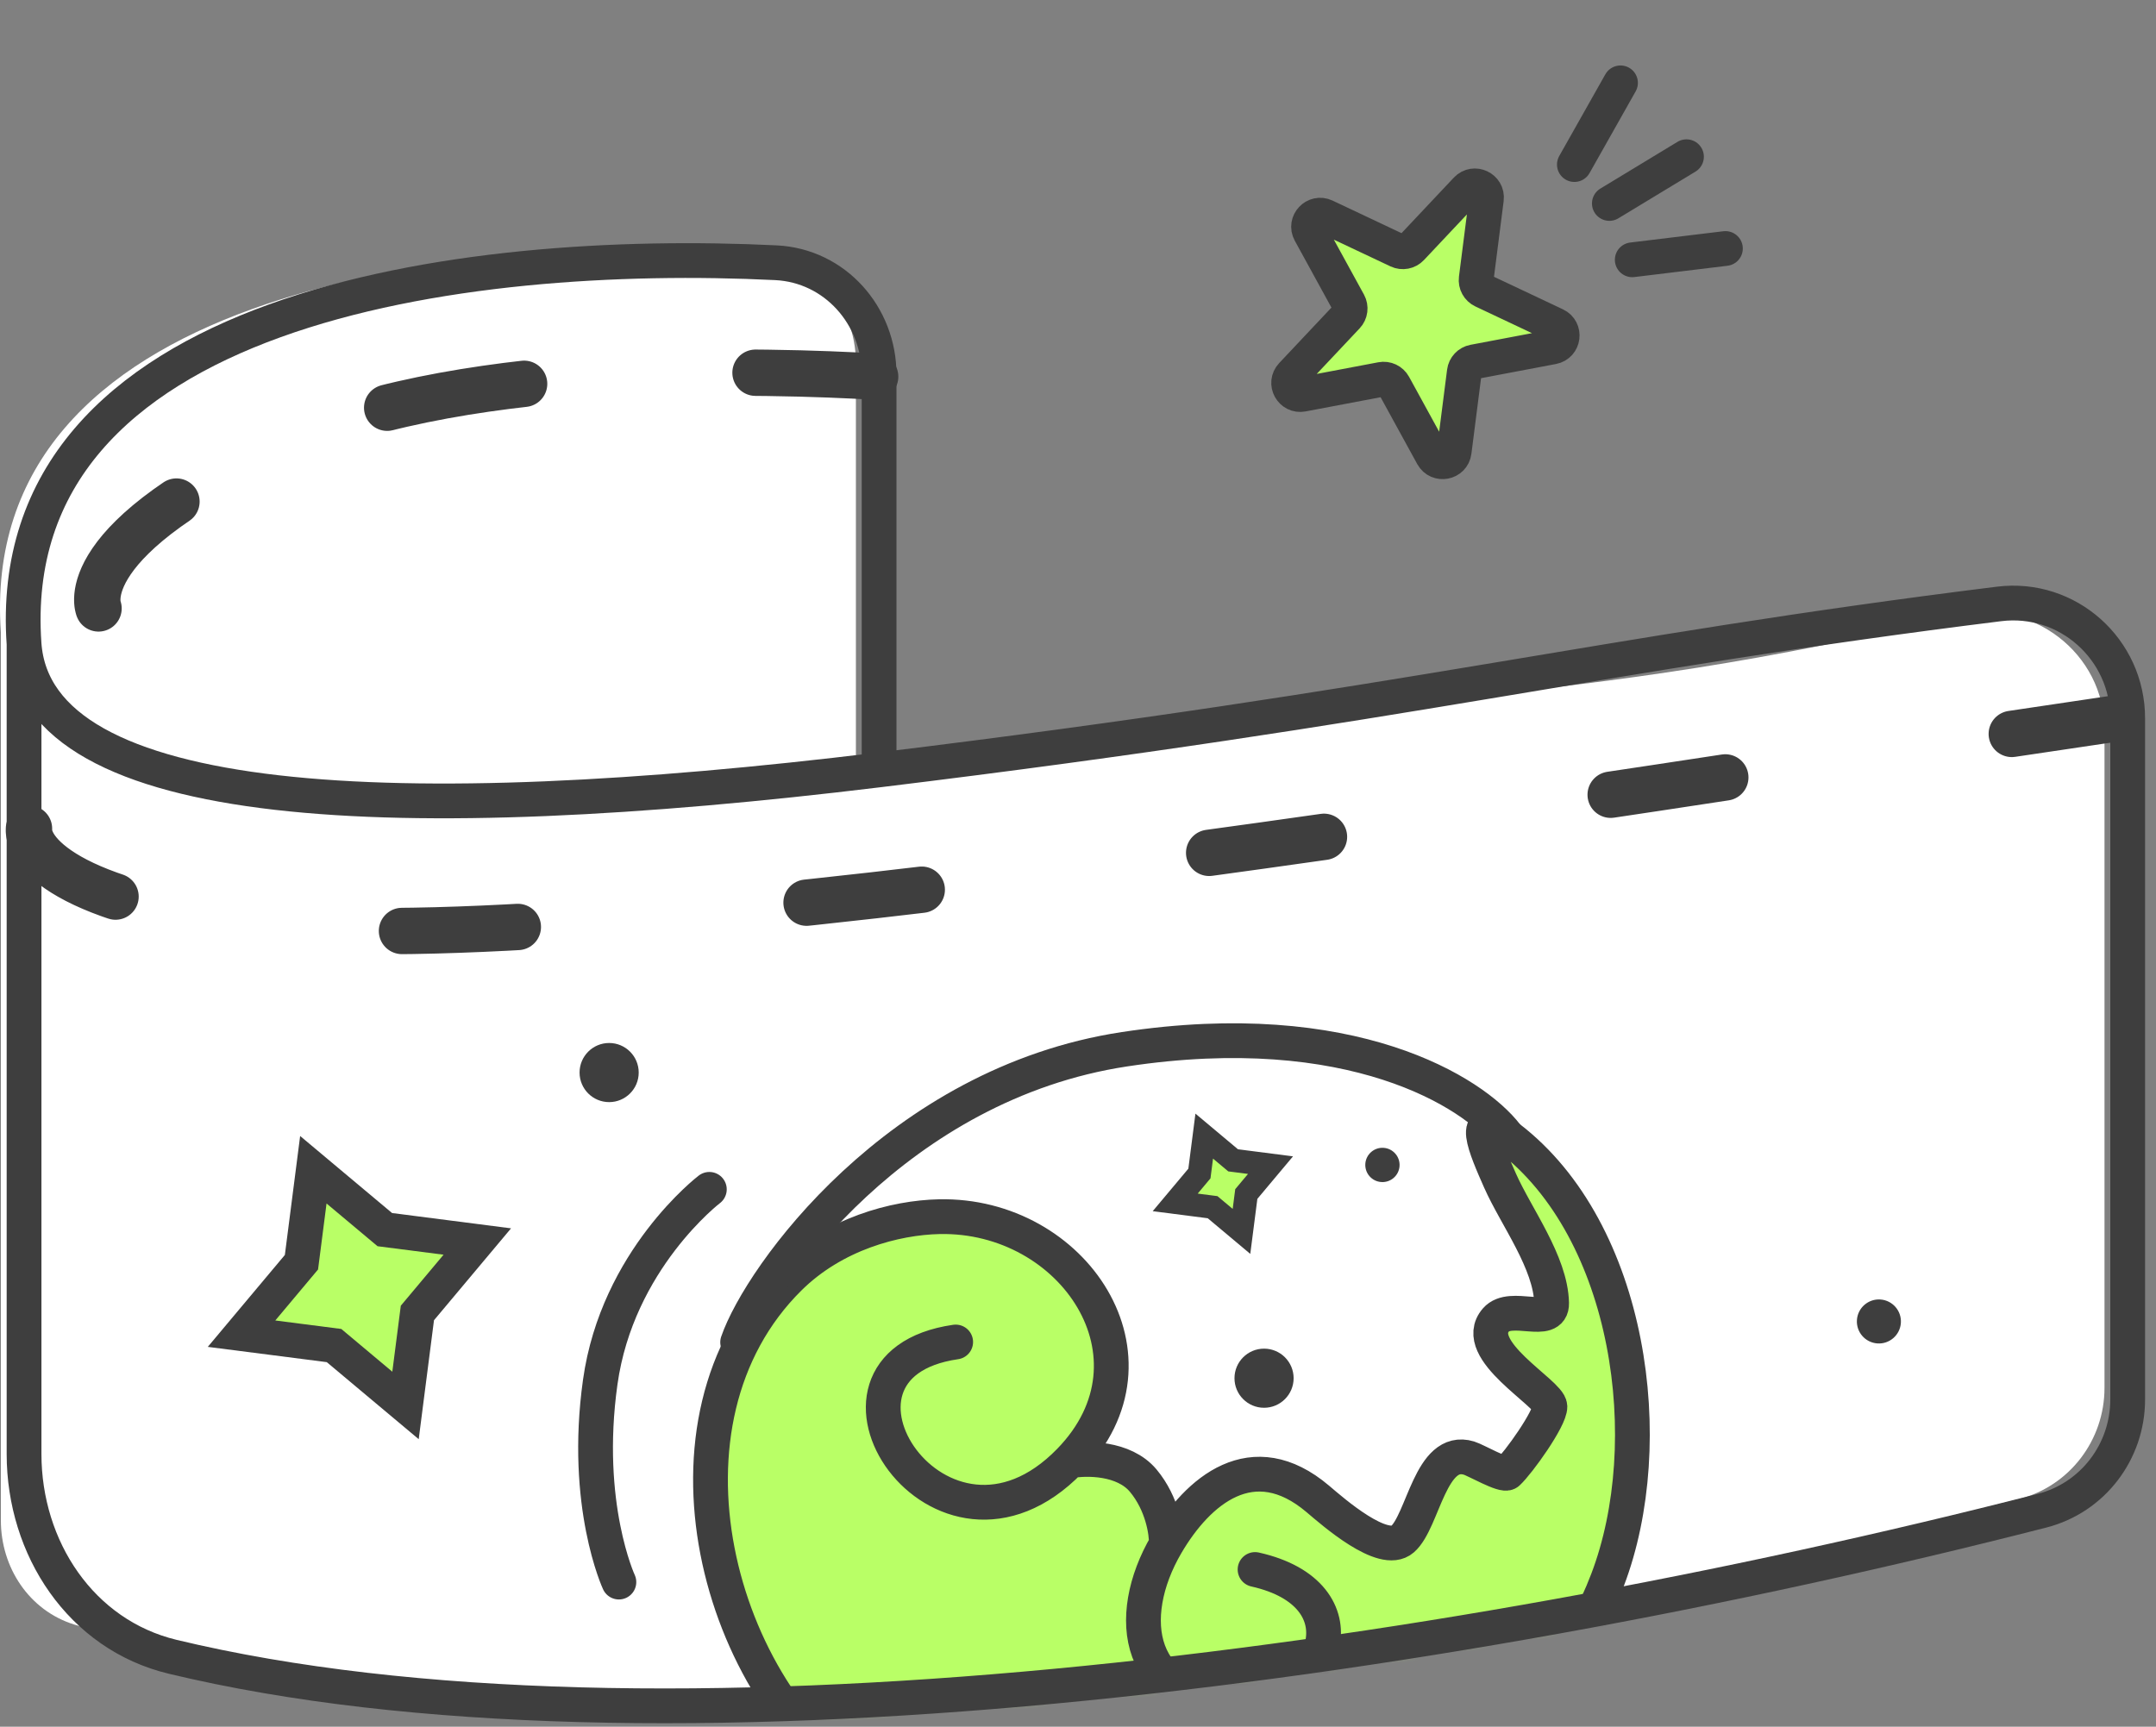
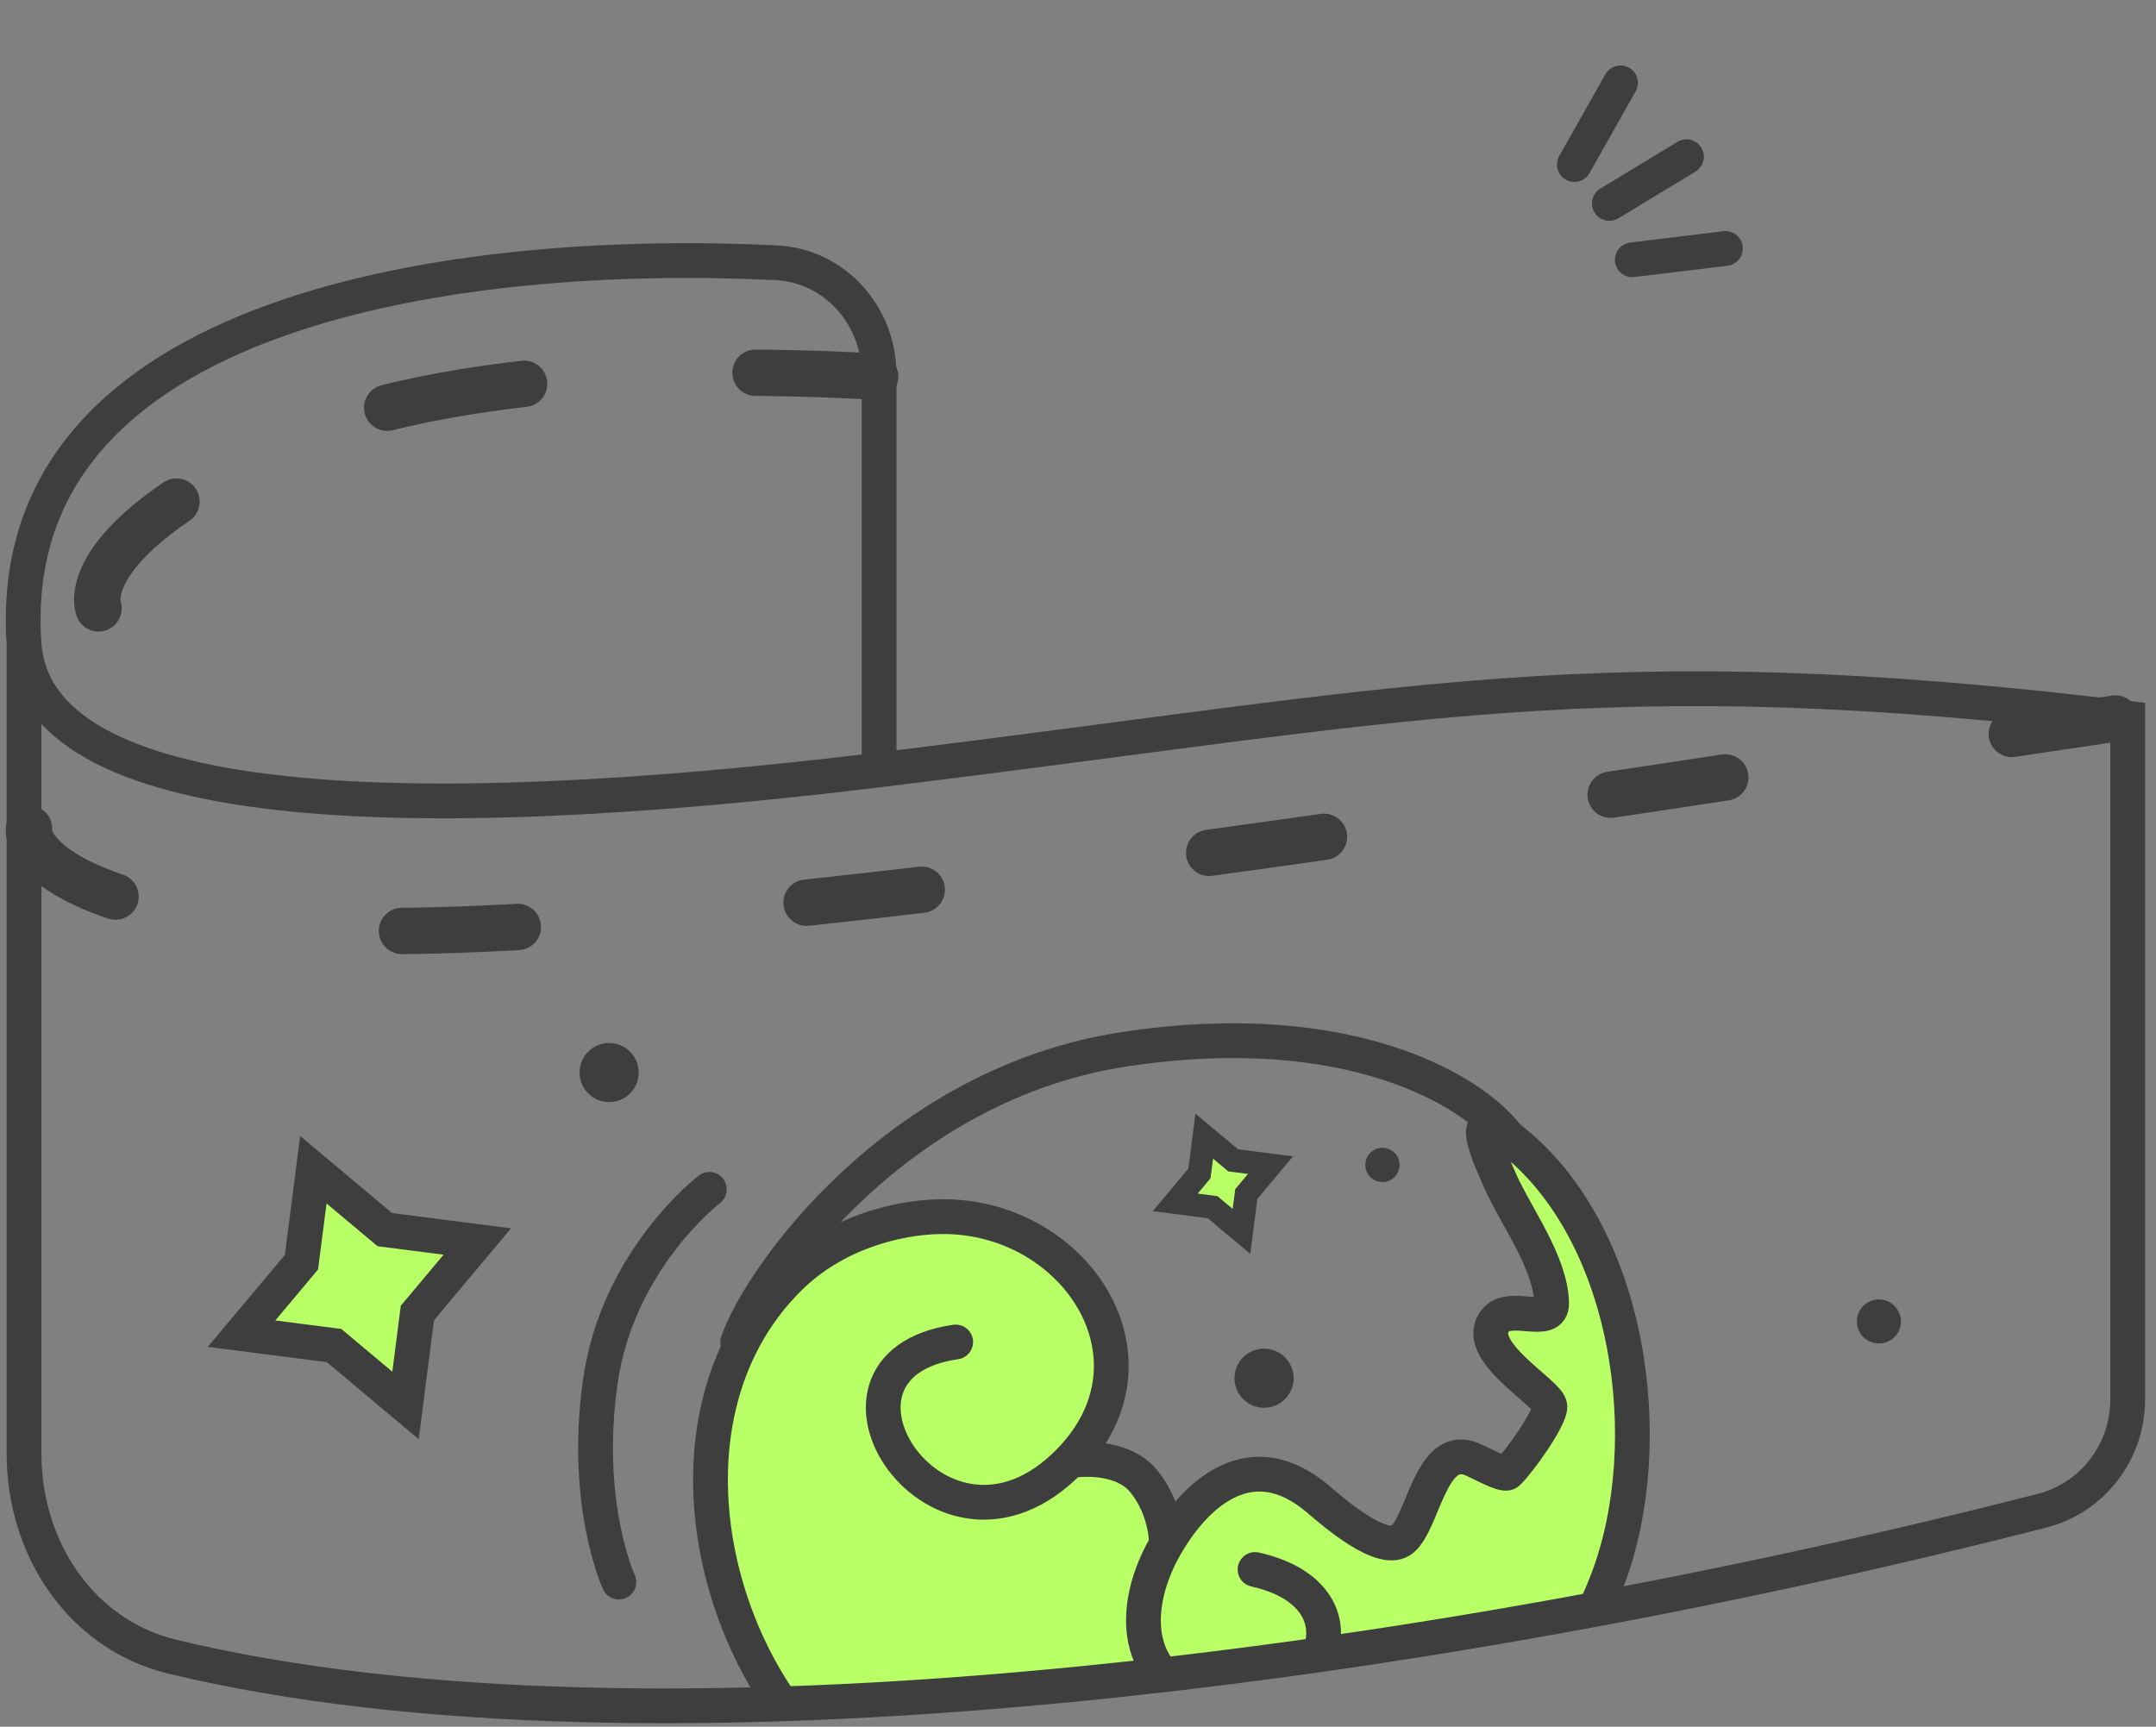
<svg xmlns="http://www.w3.org/2000/svg" width="186" height="149" viewBox="0 0 186 149" fill="none">
  <rect x="0" y="0" width="186" height="149" fill="#808080" stroke="none" />
-   <path d="M0.075 54.571C-1.969 25.39 38.158 20.36 64.943 21.672C70.027 21.921 73.84 26.227 73.84 31.317V65.435C118.95 59.944 135.888 61.054 168.824 53.118C175.248 51.57 181.557 56.344 181.557 62.953V119.761C181.557 124.278 178.539 128.241 174.163 129.361C117.935 143.748 46.898 152.838 6.393 140.178C2.51 138.964 0.075 135.261 0.075 131.193V54.571Z" fill="white" />
  <mask id="mask0_2_109" style="mask-type:alpha" maskUnits="userSpaceOnUse" x="0" y="19" width="186" height="129">
    <path d="M2.075 54.571C0.031 25.39 40.158 20.36 66.943 21.672C72.027 21.921 75.84 26.227 75.84 31.317V65.435C120.95 59.944 137.888 61.054 170.824 53.118C177.248 51.57 183.557 56.344 183.557 62.953V119.761C183.557 124.278 180.539 128.241 176.163 129.361C119.935 143.748 48.898 152.838 8.393 140.178C4.51 138.964 2.075 135.261 2.075 131.193V54.571Z" fill="white" />
    <path d="M2.075 54.571C0.031 25.39 40.158 20.36 66.943 21.672C72.027 21.921 75.84 26.227 75.84 31.317V65.435M2.075 54.571V131.193C2.075 135.261 4.51 138.964 8.393 140.178C48.898 152.838 119.935 143.748 176.163 129.361C180.539 128.241 183.557 124.278 183.557 119.761V62.953C183.557 56.344 177.248 51.57 170.824 53.118C137.888 61.054 120.95 59.944 75.84 65.435M2.075 54.571C3.103 69.242 34.575 70.458 75.84 65.435" stroke="black" stroke-width="3" />
  </mask>
  <g mask="url(#mask0_2_109)">
    <path d="M129.064 113.886C130.34 112.424 133.904 114.5 133.859 112.448C133.783 108.924 130.788 104.991 129.406 101.866L129.402 101.856C128.225 99.193 126.545 95.391 130.173 98.17C140.684 106.217 143.202 124.477 138.684 136.333C129.804 159.635 96.768 168.475 74.888 154.403C61.835 146.009 55.559 122.665 68.102 110.271C71.961 106.458 77.222 105.069 81.028 104.987C92.611 104.737 100.952 117.147 92.284 126.063C93.703 125.798 96.956 125.766 98.625 127.761C100.294 129.757 100.652 132.26 100.622 133.261C103.334 128.626 108.075 124.576 113.694 129.346C115.004 130.458 119.337 134.272 120.995 132.821C122.796 131.246 123.406 124.806 126.734 125.82C127.338 126.004 129.731 127.4 130.073 127.083C131.008 126.217 133.735 122.398 133.713 121.368C133.688 120.206 126.795 116.485 129.064 113.886Z" fill="#B9FF66" />
    <path d="M82.447 115.801C68.265 117.84 81.126 137.541 92.284 126.063M92.284 126.063C100.952 117.147 92.611 104.737 81.028 104.987C77.222 105.069 71.961 106.458 68.102 110.271C55.559 122.665 61.835 146.009 74.888 154.403C96.768 168.475 129.804 159.635 138.684 136.333C143.202 124.477 140.684 106.217 130.173 98.17C126.54 95.388 128.229 99.203 129.406 101.866C130.788 104.991 133.783 108.924 133.859 112.448C133.904 114.5 130.34 112.424 129.064 113.886C126.795 116.485 133.688 120.206 133.713 121.368C133.735 122.398 131.008 126.217 130.073 127.083C129.731 127.4 127.338 126.004 126.734 125.82C123.406 124.806 122.796 131.246 120.995 132.821C119.337 134.272 115.004 130.458 113.694 129.346C108.075 124.576 103.334 128.626 100.622 133.261M92.284 126.063C93.703 125.798 96.956 125.766 98.625 127.761C100.294 129.757 100.652 132.26 100.622 133.261M108.275 135.432C117.805 137.562 114.613 146.641 107.165 146.801C98.069 146.998 96.911 139.605 100.622 133.261" stroke="#3E3E3E" stroke-width="3" stroke-linecap="round" />
  </g>
  <circle cx="119.264" cy="100.523" r="1.479" transform="rotate(-85.942 119.264 100.523)" fill="#3E3E3E" />
  <circle cx="162.094" cy="114.029" r="1.9" transform="rotate(-85.942 162.094 114.029)" fill="#3E3E3E" />
  <path d="M103.199 103.987L101.386 103.754L102.561 102.353L103.475 101.262L103.657 99.849L103.89 98.036L105.291 99.21L106.382 100.125L107.794 100.307L109.608 100.54L108.433 101.941L107.519 103.032L107.337 104.444L107.104 106.258L105.703 105.083L104.612 104.169L103.199 103.987Z" fill="#B9FF66" stroke="#3E3E3E" stroke-width="2" />
  <path d="M23.559 115.432L20.838 115.083L22.6 112.981L26.007 108.917L26.683 103.657L27.032 100.937L29.134 102.699L33.198 106.105L38.458 106.781L41.178 107.131L39.416 109.233L36.009 113.297L35.333 118.556L34.984 121.276L32.882 119.515L28.818 116.108L23.559 115.432Z" fill="#B9FF66" stroke="#3E3E3E" stroke-width="3" />
-   <path d="M2.075 55.571C0.031 26.39 40.158 21.36 66.943 22.672C72.027 22.921 75.84 27.227 75.84 32.317V66.435M2.075 55.571V125.464C2.075 133.601 6.982 141.063 14.893 142.964C56.182 152.887 122.834 144.007 176.163 130.361C180.539 129.241 183.557 125.278 183.557 120.761V61.979C183.557 56.021 178.374 51.379 172.462 52.113C137.63 56.441 121.801 60.841 75.84 66.435M2.075 55.571C3.103 70.242 34.575 71.458 75.84 66.435" stroke="#3E3E3E" stroke-width="3" />
+   <path d="M2.075 55.571C0.031 26.39 40.158 21.36 66.943 22.672C72.027 22.921 75.84 27.227 75.84 32.317V66.435M2.075 55.571V125.464C2.075 133.601 6.982 141.063 14.893 142.964C56.182 152.887 122.834 144.007 176.163 130.361C180.539 129.241 183.557 125.278 183.557 120.761V61.979C137.63 56.441 121.801 60.841 75.84 66.435M2.075 55.571C3.103 70.242 34.575 71.458 75.84 66.435" stroke="#3E3E3E" stroke-width="3" />
  <circle cx="52.551" cy="92.551" r="2.551" fill="#3E3E3E" />
  <circle cx="109.051" cy="118.926" r="2.551" fill="#3E3E3E" />
  <path d="M61.196 102.629C61.196 102.629 53.256 108.687 51.78 119.278C50.303 129.87 53.392 136.518 53.392 136.518" stroke="#3E3E3E" stroke-width="3" stroke-linecap="round" />
  <path d="M129.972 97.968C127.136 94.254 116.573 87.569 97.006 90.54C77.439 93.511 65.586 110.165 63.637 115.824" stroke="#3E3E3E" stroke-width="3" stroke-linecap="round" />
  <path d="M2.5 71.5C2.333 73.666 6.4 78.4 24 80C54 82.727 137 68.666 182.5 62" stroke="#3E3E3E" stroke-width="4" stroke-linecap="round" stroke-dasharray="10 25" />
  <path d="M8.5 52.5C8.5 52.5 6 46.5 25 37.999C40.5 31.065 67 31.999 75.5 32.499" stroke="#3E3E3E" stroke-width="4" stroke-linecap="round" stroke-dasharray="12 20" />
-   <path d="M113.018 20.051C112.552 19.202 113.446 18.253 114.322 18.666L120.599 21.63C120.991 21.815 121.457 21.726 121.754 21.411L126.513 16.356C127.177 15.651 128.355 16.207 128.233 17.168L127.354 24.054C127.299 24.484 127.528 24.9 127.919 25.085L134.197 28.049C135.073 28.462 134.908 29.755 133.956 29.936L127.136 31.228C126.71 31.309 126.385 31.654 126.33 32.084L125.451 38.97C125.329 39.931 124.048 40.174 123.582 39.324L120.246 33.237C120.037 32.857 119.608 32.654 119.183 32.735L112.362 34.027C111.41 34.208 110.784 33.065 111.448 32.359L116.206 27.305C116.503 26.989 116.563 26.519 116.355 26.139L113.018 20.051Z" fill="#B9FF66" stroke="#3E3E3E" stroke-width="3" />
  <path d="M135.823 14.2L139.802 7.149" stroke="#3E3E3E" stroke-width="3" stroke-linecap="round" />
  <path d="M140.816 22.418L148.853 21.443" stroke="#3E3E3E" stroke-width="3" stroke-linecap="round" />
  <path d="M138.841 17.556L145.494 13.524" stroke="#3E3E3E" stroke-width="3" stroke-linecap="round" />
</svg>